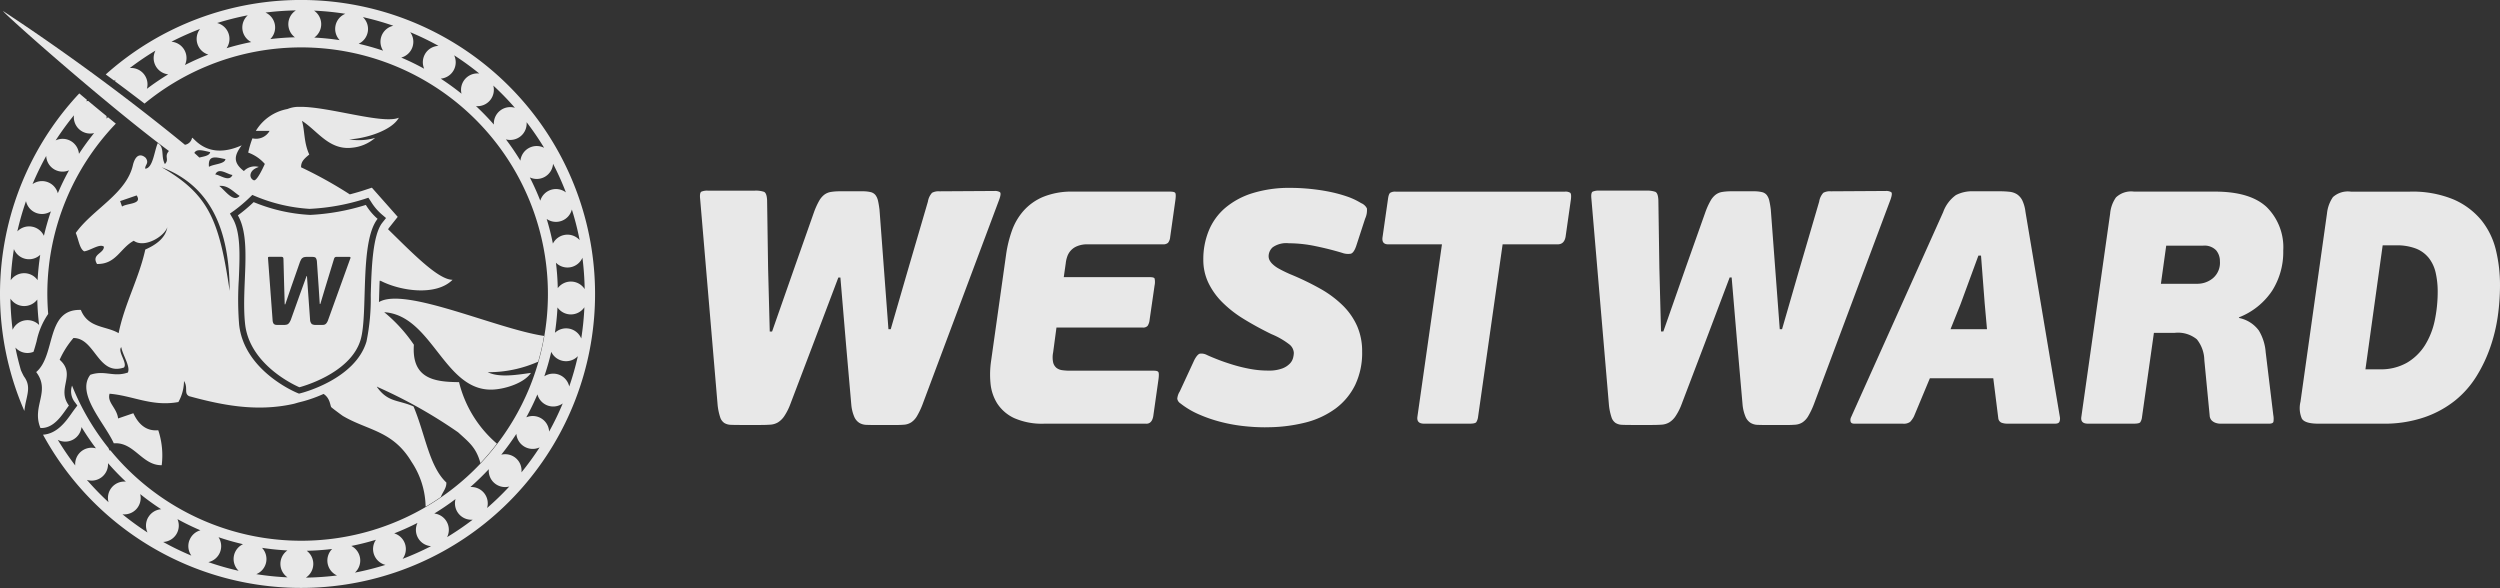
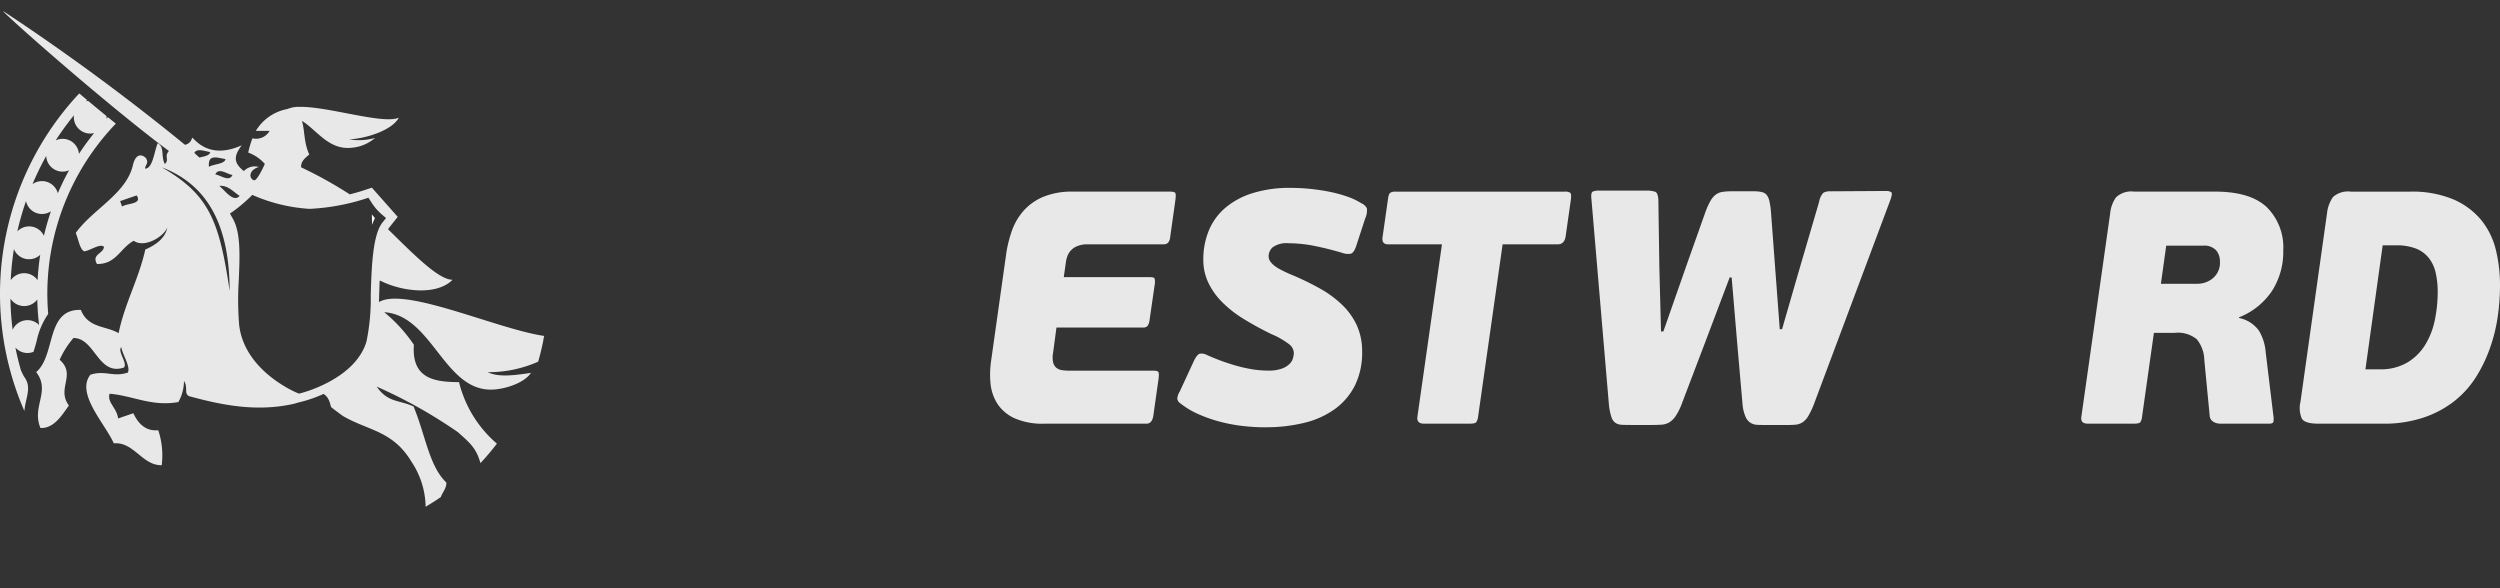
<svg xmlns="http://www.w3.org/2000/svg" id="a2bf3c9a-18d0-4e24-8a9b-9e4def4fa805" data-name="Layer 1" viewBox="0 0 300.941 70.784">
  <rect x="0" y="0" width="300.941" height="70.784" fill="#333333" stroke="none" />
  <title>westward_grey_logo</title>
-   <path d="M100.92,33.4l-3.035,8.02-2.791,7.343a6.966,6.966,0,0,1-.7,1.353,2.525,2.525,0,0,1-.738.722,2.046,2.046,0,0,1-.9.279c-.335.024-.727.039-1.178.039H89.067q-.638,0-1.1-.019a1.587,1.587,0,0,1-.777-.219,1.31,1.31,0,0,1-.5-.7,7.137,7.137,0,0,1-.3-1.417L84.28,23.945c-.055-.5,0-.8.159-.876a1.781,1.781,0,0,1,.757-.12h5.668a3.085,3.085,0,0,1,1.095.14c.227.092.353.431.382,1.017l.119,8.139.2,7.661h.281l2.752-7.86L98,25.5a9.028,9.028,0,0,1,.6-1.316,2.453,2.453,0,0,1,.619-.74,1.8,1.8,0,0,1,.8-.338,6.529,6.529,0,0,1,1.1-.079h2.674a4.174,4.174,0,0,1,1.017.1,1.045,1.045,0,0,1,.58.359,1.773,1.773,0,0,1,.3.677c.066.28.125.635.18,1.058l.558,7.462.519,6.941h.277l2-6.9,2.475-8.459a2.04,2.04,0,0,1,.5-1.057,1.657,1.657,0,0,1,.9-.179l6.623-.04a1.145,1.145,0,0,1,.639.139c.133.093.105.392-.079.9l-9.218,24.62a9.2,9.2,0,0,1-.678,1.435,2.293,2.293,0,0,1-.7.761,1.874,1.874,0,0,1-.839.279c-.307.024-.671.039-1.1.039h-2.273c-.455,0-.846-.006-1.178-.019a1.75,1.75,0,0,1-.857-.241,1.623,1.623,0,0,1-.6-.717,4.828,4.828,0,0,1-.358-1.416l-.638-7.3-.679-8.059h-.237" fill="#e8e8e8" />
  <path d="M137.986,51h-12.25a8.266,8.266,0,0,1-3.671-.679,4.9,4.9,0,0,1-2.036-1.774,5.54,5.54,0,0,1-.8-2.456,11.2,11.2,0,0,1,.08-2.673l1.8-12.767a14.7,14.7,0,0,1,.678-2.814,7.329,7.329,0,0,1,1.4-2.433,6.544,6.544,0,0,1,2.373-1.7,9.01,9.01,0,0,1,3.61-.637H140.86c.317,0,.518.046.6.139s.092.365.038.816l-.636,4.509a1.293,1.293,0,0,1-.26.7.867.867,0,0,1-.619.181h-9.058a3.127,3.127,0,0,0-1.255.219,2.049,2.049,0,0,0-1.2,1.257,3.515,3.515,0,0,0-.179.8l-.239,1.675h10.376c.318,0,.5.055.556.159a1.988,1.988,0,0,1,0,.838l-.6,4.15a1.587,1.587,0,0,1-.241.719.731.731,0,0,1-.6.2H127.173l-.4,2.994a3,3,0,0,0,0,1.2,1.212,1.212,0,0,0,.4.659,1.43,1.43,0,0,0,.7.28,6.348,6.348,0,0,0,.9.06h10.094c.292,0,.479.046.558.14s.093.364.04.817l-.638,4.507c-.105.613-.387.92-.838.92" fill="#e8e8e8" />
  <path d="M152.31,51.438a23.773,23.773,0,0,1-2.714-.16,19.314,19.314,0,0,1-2.752-.518,17.1,17.1,0,0,1-2.575-.9,10.046,10.046,0,0,1-2.174-1.3.827.827,0,0,1-.379-.561,1.911,1.911,0,0,1,.3-.876l1.756-3.792c.24-.452.458-.7.659-.757a1.43,1.43,0,0,1,.859.16q.517.24,1.334.558t1.8.617a18.068,18.068,0,0,0,2.056.5,11.729,11.729,0,0,0,2.153.2,4.583,4.583,0,0,0,1.737-.261,2.449,2.449,0,0,0,.916-.6,1.546,1.546,0,0,0,.379-.7,2.725,2.725,0,0,0,.082-.558,1.4,1.4,0,0,0-.5-1,9.253,9.253,0,0,0-2.212-1.275q-1.794-.879-3.291-1.8a13.791,13.791,0,0,1-2.572-1.994,8.534,8.534,0,0,1-1.7-2.355,6.372,6.372,0,0,1-.621-2.831,9.012,9.012,0,0,1,.66-3.473,7.168,7.168,0,0,1,1.974-2.733,9.371,9.371,0,0,1,3.291-1.776,14.917,14.917,0,0,1,4.57-.637c.772,0,1.555.04,2.355.12s1.561.192,2.294.339a16.66,16.66,0,0,1,2.094.558,8.346,8.346,0,0,1,1.756.816,1.343,1.343,0,0,1,.7.641,2.431,2.431,0,0,1-.218,1.235l-1.081,3.314c-.185.53-.4.83-.636.9a2.026,2.026,0,0,1-1.04-.1q-1.595-.479-3.25-.817a15.845,15.845,0,0,0-3.174-.339,2.858,2.858,0,0,0-1.934.478,1.457,1.457,0,0,0-.5,1.077,1.081,1.081,0,0,0,.1.459,1.76,1.76,0,0,0,.38.5,3.486,3.486,0,0,0,.778.556c.332.188.764.4,1.3.639a32.736,32.736,0,0,1,3.65,1.756,12.785,12.785,0,0,1,2.733,2.035,8.109,8.109,0,0,1,1.716,2.475,7.528,7.528,0,0,1,.6,3.072,8.956,8.956,0,0,1-.838,4.009,7.814,7.814,0,0,1-2.354,2.834,10.408,10.408,0,0,1-3.672,1.7,19.138,19.138,0,0,1-4.787.558" fill="#e8e8e8" />
  <path d="M187.5,29.413H180.88l-2.953,20.746a1.553,1.553,0,0,1-.219.66c-.093.118-.352.18-.779.18h-5.506q-.918,0-.8-.84l2.954-20.746h-6.464c-.56,0-.786-.3-.679-.92l.638-4.469q.081-.677.28-.816a1.13,1.13,0,0,1,.637-.139h20.391a1.025,1.025,0,0,1,.638.139c.106.093.134.365.079.816l-.637,4.469c-.106.615-.427.92-.958.92" fill="#e8e8e8" />
  <path d="M208.21,33.4l-3.029,8.02-2.794,7.343a6.906,6.906,0,0,1-.7,1.353,2.487,2.487,0,0,1-.737.722,2.046,2.046,0,0,1-.9.279c-.334.024-.729.039-1.179.039H196.36c-.426,0-.791-.006-1.1-.019a1.593,1.593,0,0,1-.777-.219,1.3,1.3,0,0,1-.5-.7,6.964,6.964,0,0,1-.3-1.417l-2.115-24.859c-.054-.5,0-.8.16-.876a1.789,1.789,0,0,1,.759-.12h5.665a3.074,3.074,0,0,1,1.095.14c.23.092.356.431.382,1.017l.119,8.139.2,7.661h.28l2.752-7.86L205.3,25.5a8.922,8.922,0,0,1,.6-1.316,2.393,2.393,0,0,1,.617-.74,1.787,1.787,0,0,1,.8-.338,6.487,6.487,0,0,1,1.095-.079h2.672a4.169,4.169,0,0,1,1.017.1,1.031,1.031,0,0,1,.581.359,1.773,1.773,0,0,1,.3.677,10.1,10.1,0,0,1,.179,1.058l.559,7.462.52,6.941h.278l1.993-6.9,2.476-8.459a2.03,2.03,0,0,1,.5-1.057,1.637,1.637,0,0,1,.9-.179l6.625-.04a1.139,1.139,0,0,1,.638.139c.132.093.1.392-.079.9l-9.216,24.62a9.554,9.554,0,0,1-.681,1.435,2.285,2.285,0,0,1-.7.761,1.866,1.866,0,0,1-.839.279c-.3.024-.672.039-1.1.039H212.76c-.451,0-.846-.006-1.179-.019a1.725,1.725,0,0,1-.853-.241,1.607,1.607,0,0,1-.6-.717,4.954,4.954,0,0,1-.359-1.416l-.637-7.3L208.45,33.4h-.24" fill="#e8e8e8" />
-   <path d="M239.931,45.532h-7.619L230.4,50.118a2.881,2.881,0,0,1-.459.661,1.3,1.3,0,0,1-.9.22h-5.825c-.239,0-.385-.072-.439-.22a.755.755,0,0,1,.041-.54l11.092-24.7a4.31,4.31,0,0,1,1.534-2.055,4.253,4.253,0,0,1,2.1-.458h3.153a10.513,10.513,0,0,1,1.2.06,2.076,2.076,0,0,1,.9.3,1.894,1.894,0,0,1,.64.736,4.466,4.466,0,0,1,.381,1.379l4.149,24.737a1.045,1.045,0,0,1-.041.48q-.083.28-.518.28h-5.747a2,2,0,0,1-.737-.119.668.668,0,0,1-.38-.56l-.6-4.788m-5.146-5.907h4.389l-.278-3.111-.441-5.744h-.316l-2.155,5.863Z" fill="#e8e8e8" />
  <path d="M257.847,50.2a1.346,1.346,0,0,1-.218.64c-.094.106-.352.159-.78.159h-5.507c-.61,0-.876-.265-.8-.8l3.471-24.5a3.953,3.953,0,0,1,.7-1.934,2.654,2.654,0,0,1,2.175-.7h9.737q4.23,0,6.224,1.856a6.81,6.81,0,0,1,2,5.245A8.7,8.7,0,0,1,273.51,35a8.509,8.509,0,0,1-3.971,3.193l-.036.079a3.905,3.905,0,0,1,2.409,1.517,5.884,5.884,0,0,1,.821,2.593l.918,7.58a2.366,2.366,0,0,1,.018.8c-.04.16-.219.239-.536.239h-5.808a1.777,1.777,0,0,1-.618-.1,1.239,1.239,0,0,1-.481-.3.93.93,0,0,1-.236-.6l-.642-6.664a4.109,4.109,0,0,0-.9-2.492,3.585,3.585,0,0,0-2.65-.779h-2.518L257.847,50.2m2.275-16.04h4.43a2.933,2.933,0,0,0,1.814-.657,2.426,2.426,0,0,0,.859-2.057,2.01,2.01,0,0,0-.457-1.316,1.948,1.948,0,0,0-1.58-.558h-4.427Z" fill="#e8e8e8" />
  <path d="M279.073,51c-1.084,0-1.755-.206-1.991-.621a3.22,3.22,0,0,1-.159-2.012L280.114,25.7a4.254,4.254,0,0,1,.716-1.974,2.69,2.69,0,0,1,2.159-.657h7.1a12.881,12.881,0,0,1,5.246.935A8.933,8.933,0,0,1,298.69,26.5a9.111,9.111,0,0,1,1.756,3.592,17.95,17.95,0,0,1,.495,4.269,27.142,27.142,0,0,1-.258,3.653,19.849,19.849,0,0,1-.9,3.749,17.288,17.288,0,0,1-1.674,3.531,11.557,11.557,0,0,1-2.593,2.934,12.322,12.322,0,0,1-3.711,2.013,14.831,14.831,0,0,1-4.95.76h-7.784m7.746-21.466-2.074,14.922h1.714a6.317,6.317,0,0,0,3.294-.8,6.381,6.381,0,0,0,2.153-2.094,9.167,9.167,0,0,0,1.179-2.974,16.812,16.812,0,0,0,.358-3.472,10.226,10.226,0,0,0-.241-2.273,4.469,4.469,0,0,0-.818-1.775,3.711,3.711,0,0,0-1.534-1.137,6.388,6.388,0,0,0-2.434-.4Z" fill="#e8e8e8" />
  <path d="M45.131,26.245c-.131-.146-.252-.289-.371-.432.01.4.021.82.032,1.249.1-.277.211-.55.339-.817" fill="#fff" fill-rule="evenodd" />
-   <path d="M36.729,0a35.259,35.259,0,0,0-24,8.961c.342.251.684.5,1.026.756.045-.04.088-.083.133-.123-.018.064-.021.131-.033.2.72.533,1.434,1.067,2.134,1.6.494.374.959.728,1.41,1.075a29.693,29.693,0,1,1-4.105,41.747l-.109.008-.132-.3a29.708,29.708,0,0,1-4.381-7.505,2.113,2.113,0,0,0,.273,1.907l.367.49-.367.485c-.1.132-.207.288-.318.442-.7.994-1.757,2.474-3.449,2.584A35.387,35.387,0,1,0,36.729,0M17.682,10.691a1.971,1.971,0,0,0-2.059-2.5,34.387,34.387,0,0,1,3.091-2.1A1.971,1.971,0,0,0,20.248,8.95Q18.92,9.757,17.682,10.691Zm4.58-2.863a1.97,1.97,0,0,0-1.627-2.805,34.041,34.041,0,0,1,3.442-1.536,1.97,1.97,0,0,0,1,3.083Q23.633,7.131,22.262,7.828Zm5.009-2.022A1.974,1.974,0,0,0,26.14,2.77a33.808,33.808,0,0,1,3.69-.93,1.968,1.968,0,0,0,.411,3.223Q28.729,5.361,27.271,5.806ZM35.5,4.49c-1,.023-1.985.1-2.959.213a1.97,1.97,0,0,0-.585-3.191,34.24,34.24,0,0,1,3.66-.26A1.97,1.97,0,0,0,35.5,4.49ZM9.058,56.033a34.321,34.321,0,0,1-2.1-3.086A1.974,1.974,0,0,0,9.812,51.41q.807,1.326,1.74,2.561a1.968,1.968,0,0,0-2.494,2.062Zm4,4.417a34.421,34.421,0,0,1-2.6-2.683A1.97,1.97,0,0,0,13,55.754a30.912,30.912,0,0,0,2.15,2.224,1.969,1.969,0,0,0-2.087,2.472Zm4.8,1.795a1.978,1.978,0,0,0-.1,1.855,34.481,34.481,0,0,1-3.017-2.192,1.974,1.974,0,0,0,2.137-2.432A30.611,30.611,0,0,0,19.4,61.3,1.969,1.969,0,0,0,17.863,62.245Zm4.945,2.786a1.969,1.969,0,0,0,.237,1.855,33.858,33.858,0,0,1-3.4-1.648,1.969,1.969,0,0,0,1.721-2.748q1.342.738,2.764,1.345A1.967,1.967,0,0,0,22.808,65.031Zm5.921,3.68a33.874,33.874,0,0,1-3.642-1.044,1.971,1.971,0,0,0,1.223-3,30.045,30.045,0,0,0,2.947.84,1.968,1.968,0,0,0-.528,3.2Zm2.125.405a1.965,1.965,0,0,0,.69-3.17q1.506.231,3.058.314a1.97,1.97,0,0,0,.012,3.239A33.927,33.927,0,0,1,30.854,69.116ZM70.38,34.8a1.971,1.971,0,0,0-3.238-.114q-.034-1.55-.22-3.06a1.964,1.964,0,0,0,3.189-.6A34.1,34.1,0,0,1,70.38,34.8ZM40.885,4.83q-1.5-.226-3.054-.308a1.971,1.971,0,0,0-.027-3.24,34.289,34.289,0,0,1,3.768.377,1.966,1.966,0,0,0-.687,3.171Zm5.042-.5A1.975,1.975,0,0,0,46.118,6.1q-1.442-.486-2.943-.833a1.965,1.965,0,0,0,.509-3.208A33.818,33.818,0,0,1,47.349,3.1,1.978,1.978,0,0,0,45.927,4.325Zm5.249,2.157a1.972,1.972,0,0,0-.114,1.788Q49.72,7.534,48.3,6.929A1.966,1.966,0,0,0,49.38,3.875a34.024,34.024,0,0,1,3.406,1.646A1.976,1.976,0,0,0,51.176,6.482Zm4.377,4.791q-1.2-.964-2.5-1.812a1.973,1.973,0,0,0,1.615-2.809,34.217,34.217,0,0,1,3.026,2.193,1.973,1.973,0,0,0-2.139,2.428Zm3.9,3.718Q58.431,13.83,57.3,12.774A1.973,1.973,0,0,0,59.382,10.3a34.384,34.384,0,0,1,2.6,2.676,1.972,1.972,0,0,0-2.53,2.016Zm3.19,4.341A30.771,30.771,0,0,0,60.9,16.775a1.974,1.974,0,0,0,2.49-2.068A34.448,34.448,0,0,1,65.5,17.793a1.971,1.971,0,0,0-2.853,1.539Zm2.393,4.818a30.425,30.425,0,0,0-1.261-2.8,1.969,1.969,0,0,0,2.8-1.64,34.1,34.1,0,0,1,1.547,3.447,1.97,1.97,0,0,0-3.084.995Zm.77,2.2a1.967,1.967,0,0,0,3.032-1.138,33.781,33.781,0,0,1,.938,3.687,1.968,1.968,0,0,0-3.221.42Q66.253,27.807,65.805,26.349Zm-29,43.184a1.971,1.971,0,0,0,.116-3.238q1.551-.033,3.062-.218a1.971,1.971,0,0,0,.586,3.19A34.87,34.87,0,0,1,36.808,69.533Zm5.906-.6a1.969,1.969,0,0,0-.424-3.22q1.511-.3,2.967-.746A1.97,1.97,0,0,0,46.4,68,33.952,33.952,0,0,1,42.714,68.931Zm5.743-1.654a1.974,1.974,0,0,0-1-3.08q1.437-.562,2.8-1.26a1.965,1.965,0,0,0,1.635,2.8A33.585,33.585,0,0,1,48.457,67.277Zm5.361-2.619a1.971,1.971,0,0,0-1.539-2.85,30.777,30.777,0,0,0,2.558-1.741A1.973,1.973,0,0,0,56.9,62.558,34.158,34.158,0,0,1,53.818,64.658Zm4.816-3.506a1.97,1.97,0,0,0-2.011-2.532q1.161-1.021,2.22-2.152a1.97,1.97,0,0,0,2.469,2.088A34.538,34.538,0,0,1,58.634,61.152Zm4.138-4.291a1.968,1.968,0,0,0-2.431-2.134,30.973,30.973,0,0,0,1.819-2.508,1.975,1.975,0,0,0,2.8,1.627A34.408,34.408,0,0,1,62.772,56.861ZM66.1,51.952a1.972,1.972,0,0,0-2.75-1.713q.738-1.342,1.343-2.763a1.968,1.968,0,0,0,3.048,1.088A33.588,33.588,0,0,1,66.1,51.952Zm2.422-5.428a1.969,1.969,0,0,0-3-1.225,30.576,30.576,0,0,0,.837-2.946,1.968,1.968,0,0,0,3.2.521A33.907,33.907,0,0,1,68.523,46.524Zm1.446-5.777a1.969,1.969,0,0,0-3.17-.686q.228-1.5.31-3.055a1.964,1.964,0,0,0,3.239-.02A34.236,34.236,0,0,1,69.969,40.747Z" fill="#e8e8e8" />
  <path d="M3.17,48.123c.243-1.09.414-1.875-.3-2.827-.217-.405-.357-.739-.357-.739-.253-.9-.483-1.8-.659-2.723a1.93,1.93,0,0,0,2.178.516c.136-.405.256-.838.377-1.28A8.931,8.931,0,0,1,5.8,37.794c-.074-.928-.111-1.864-.1-2.811a29.584,29.584,0,0,1,8.244-20.1q-.462-.374-.95-.773c-.054.057-.112.111-.166.169a2.017,2.017,0,0,0-.008-.311q-.981-.8-2.071-1.71c-.041-.035-.084-.072-.126-.106a1.858,1.858,0,0,0-.268.037c.046-.05.095-.1.141-.143q-.455-.381-.956-.8A35.306,35.306,0,0,0,2.931,49.468a11.111,11.111,0,0,1,.239-1.345M8.9,13.878a1.973,1.973,0,0,0,2.428,2.142q-.972,1.2-1.824,2.5A1.972,1.972,0,0,0,6.7,16.9,34.523,34.523,0,0,1,8.9,13.878Zm-3.337,4.9A1.969,1.969,0,0,0,8.308,20.5q-.741,1.341-1.348,2.76a1.972,1.972,0,0,0-3.047-1.094A34.027,34.027,0,0,1,5.561,18.777ZM3.129,24.212a1.969,1.969,0,0,0,3,1.226q-.492,1.443-.843,2.947a1.969,1.969,0,0,0-3.2-.53A33.965,33.965,0,0,1,3.129,24.212ZM1.674,29.983a1.968,1.968,0,0,0,3.168.691q-.231,1.5-.316,3.052a1.972,1.972,0,0,0-3.236.009A34.541,34.541,0,0,1,1.674,29.983ZM1.519,39.7a34.2,34.2,0,0,1-.263-3.755,1.977,1.977,0,0,0,3.234.11q.033,1.55.217,3.063a1.968,1.968,0,0,0-3.188.582Z" fill="#e8e8e8" />
-   <path d="M44.048,24.665a26.766,26.766,0,0,1-6.713,1.205,20.482,20.482,0,0,1-6.8-1.541,18.951,18.951,0,0,1-1.9,1.595c1.726,2.986.388,8.548.867,13.058.55,5.158,6.537,7.634,6.537,7.634s6.138-1.556,7.369-5.716c.922-3.1-.145-11.789,2.045-14.558a7,7,0,0,1-1.414-1.677m-1.885,6.488-2.647,7.339a1.335,1.335,0,0,1-.164.346.6.6,0,0,1-.177.188.479.479,0,0,1-.225.079c-.082.008-.176.009-.284.009h-.619a.953.953,0,0,1-.5-.1.8.8,0,0,1-.214-.541l-.222-3.094-.152-2.149h-.046l-.781,2.149L35.018,38.47a1.883,1.883,0,0,1-.163.328.727.727,0,0,1-.176.2.463.463,0,0,1-.222.09,1.279,1.279,0,0,1-.292.027h-.648c-.113,0-.208,0-.289-.009a.45.45,0,0,1-.209-.073.364.364,0,0,1-.139-.173,1.03,1.03,0,0,1-.067-.34l-.546-7.376c-.018-.111-.006-.175.029-.2a.348.348,0,0,1,.169-.034h1.328a.566.566,0,0,1,.24.041c.05.029.079.1.088.218l.09,3.379.061,2.085h.069l.721-2.106,1.027-2.942a2.553,2.553,0,0,1,.141-.312.594.594,0,0,1,.385-.317,1.367,1.367,0,0,1,.314-.032h.664c.223,0,.371.047.436.143a1.049,1.049,0,0,1,.124.473l.21,3.068.127,1.982h.07l.595-1.982L40.2,31.187a.472.472,0,0,1,.122-.219.373.373,0,0,1,.216-.047h1.494a.2.2,0,0,1,.143.039C42.205,30.99,42.2,31.054,42.163,31.153Z" fill="#e8e8e8" fill-rule="evenodd" />
  <path d="M45.615,36.368c.012-.273.02-.554.027-.838.016-.539.034-1.131.059-1.745.04.027.082.053.122.081-.025-.034-.055-.061-.078-.1,2.443,1.286,6.766,1.9,8.734-.087-1.691.01-4.723-3.1-7.763-6.08a1.843,1.843,0,0,1,.114-.176l1.046-1.319-3.11-3.512-1.257.413c-.015,0-.563.177-1.4.394h0a51.18,51.18,0,0,0-5.868-3.262c0-.616.253-.942.989-1.536-.678-1.479-.523-2.845-.882-4.057,1.873,1.19,3.261,3.562,6.029,3.237A4.946,4.946,0,0,0,45.157,16.6a7.127,7.127,0,0,1-3.124.177c2.012-.1,5.143-1.07,5.982-2.609C46.1,15,39.481,12.8,36.047,12.863h-.054a3.52,3.52,0,0,0-1.385.259A5.625,5.625,0,0,0,30.8,15.751h1.655a1.866,1.866,0,0,1-2.067.9,11.363,11.363,0,0,0-.51,1.718,4.835,4.835,0,0,1,2,1.364c-.213.478-1,2.178-1.355,1.955a.633.633,0,0,1-.371-.653c.105-.747,1.053-.919.986-.943a1.811,1.811,0,0,0-1.78.5c-1.377-1.068-1.132-1.914-.262-3.1-4.194,1.879-5.791-1.019-5.98-.9a1.041,1.041,0,0,1-.851.837A267.662,267.662,0,0,0,.374,1.329c-.108.141,12.3,11.153,19.961,16.848-.612.693.088.97-.485,1.573-.52-.938.009-2-.86-2.517-.42.944-.575,3.017-1.507,3.076-.053-.473.511-.641.063-1.3-.422-.4-1.144-.621-1.526.778-.74,3.515-4.857,5.38-6.9,8.255.33.758.46,1.919,1.014,2.214.748-.093,1.876-.969,2.374-.557,0,.83-1.54.9-.829,2.078,2.3.047,2.8-1.927,4.423-2.795,1.261.923,3.667-.489,4.047-1.644-.211,1.228-1.225,2.072-2.658,2.7-.77,3.5-2.5,6.537-3.212,10.069-1.531-.907-3.662-.582-4.546-2.8-4.264-.135-2.981,5.455-5.377,7.481,1.779,2.331-.578,4.121.515,6.733,1.692.08,2.674-1.706,3.426-2.705-1.537-2.069.936-3.679-1.116-5.511a10.71,10.71,0,0,1,1.66-2.616c2.613-.011,2.953,4.617,6.083,3.549.454-.544-.815-1.929-.327-2.454.17.974,1.136,2.337.794,3.061-1.755.6-2.767-.326-4.519.27-1.755,2.272,1.746,5.838,2.827,8.25,2.447-.193,3.4,2.673,5.767,2.634a9.612,9.612,0,0,0-.415-4.209c-1.4.133-2.353-.656-3-2.047-.613.211-1.224.417-1.835.63-.154-1.292-1.35-1.925-1.024-2.978,2.812.233,5.078,1.58,8.283,1a5.268,5.268,0,0,0,.673-2.533c.534.817-.05,1.5.626,1.831,3.709,1.007,8.017,1.963,12.639.907l.514-.15.561-.142a16.3,16.3,0,0,0,2.461-.888c.79.5.8,1.426.923,1.585.073.1,1.373,1.054,1.391,1.059,3,1.777,6.011,1.747,8.266,5.512A10.017,10.017,0,0,1,51.235,61c.625-.368,1.236-.755,1.831-1.166.2-.595.693-1.042.665-1.749-2.087-1.971-2.536-5.807-3.953-9.158-1.822-.812-3.062-.469-4.382-2.315,0,0-.076-.154.044-.029a58.715,58.715,0,0,1,9.716,5.465c1.292,1.186,2.156,1.8,2.678,3.7a29.785,29.785,0,0,0,1.982-2.344A14.2,14.2,0,0,1,55.257,46c-2.951-.016-5.726-.4-5.435-4.5a18.28,18.28,0,0,0-3.573-3.919c5.844.384,7.225,9.667,13.165,9.311,1.483-.087,3.706-.8,4.5-2.005-1.923.275-3.845.571-5.212-.084a14.75,14.75,0,0,0,6.08-1.266c.245-.854.46-1.721.628-2.606a3.149,3.149,0,0,1,.1-.49c-5.78-.86-16.765-5.953-19.894-4.077m-30.926-11.5c-.074-.216-.154-.439-.228-.658.666-.225,1.325-.453,1.987-.682C17.176,24.615,15.3,24.436,14.689,24.867Zm14.158-1.284c-.762.86-1.763-.677-2.459-1.2C27.455,22.275,28.075,23.089,28.847,23.583Zm-2.93-2.578c.4-.918,1.5.025,2.067.056C27.588,21.972,26.486,21.038,25.917,21.005Zm1.22-1.854c-.065.611-1.413.584-1.986.936C25.006,18.542,26.075,18.962,27.137,19.151ZM25.3,18.309c-.055.419-.713.52-1.306.655-.188-.178-.386-.361-.6-.552C23.679,17.847,24.488,18.145,25.3,18.309Zm-5.826,1.83c5.844,2.23,8.147,7.435,8.169,14.875C26.388,26.494,25.137,23.409,19.469,20.139ZM44.629,35.5a25.5,25.5,0,0,1-.513,5.611c-1.336,4.5-7.622,6.146-7.886,6.212l-.237.061-.222-.092c-.262-.106-6.4-2.706-6.988-8.236a38.1,38.1,0,0,1-.034-5.432c.122-2.908.234-5.651-.738-7.334l-.334-.581.547-.385a18.5,18.5,0,0,0,1.8-1.521l.348-.339.446.188a20.063,20.063,0,0,0,6.4,1.487l.1,0a25.978,25.978,0,0,0,6.5-1.166l.527-.173.307.463a6.542,6.542,0,0,0,1.278,1.524l.54.459-.438.552C44.842,28.3,44.725,32.3,44.629,35.5Z" fill="#e8e8e8" />
</svg>